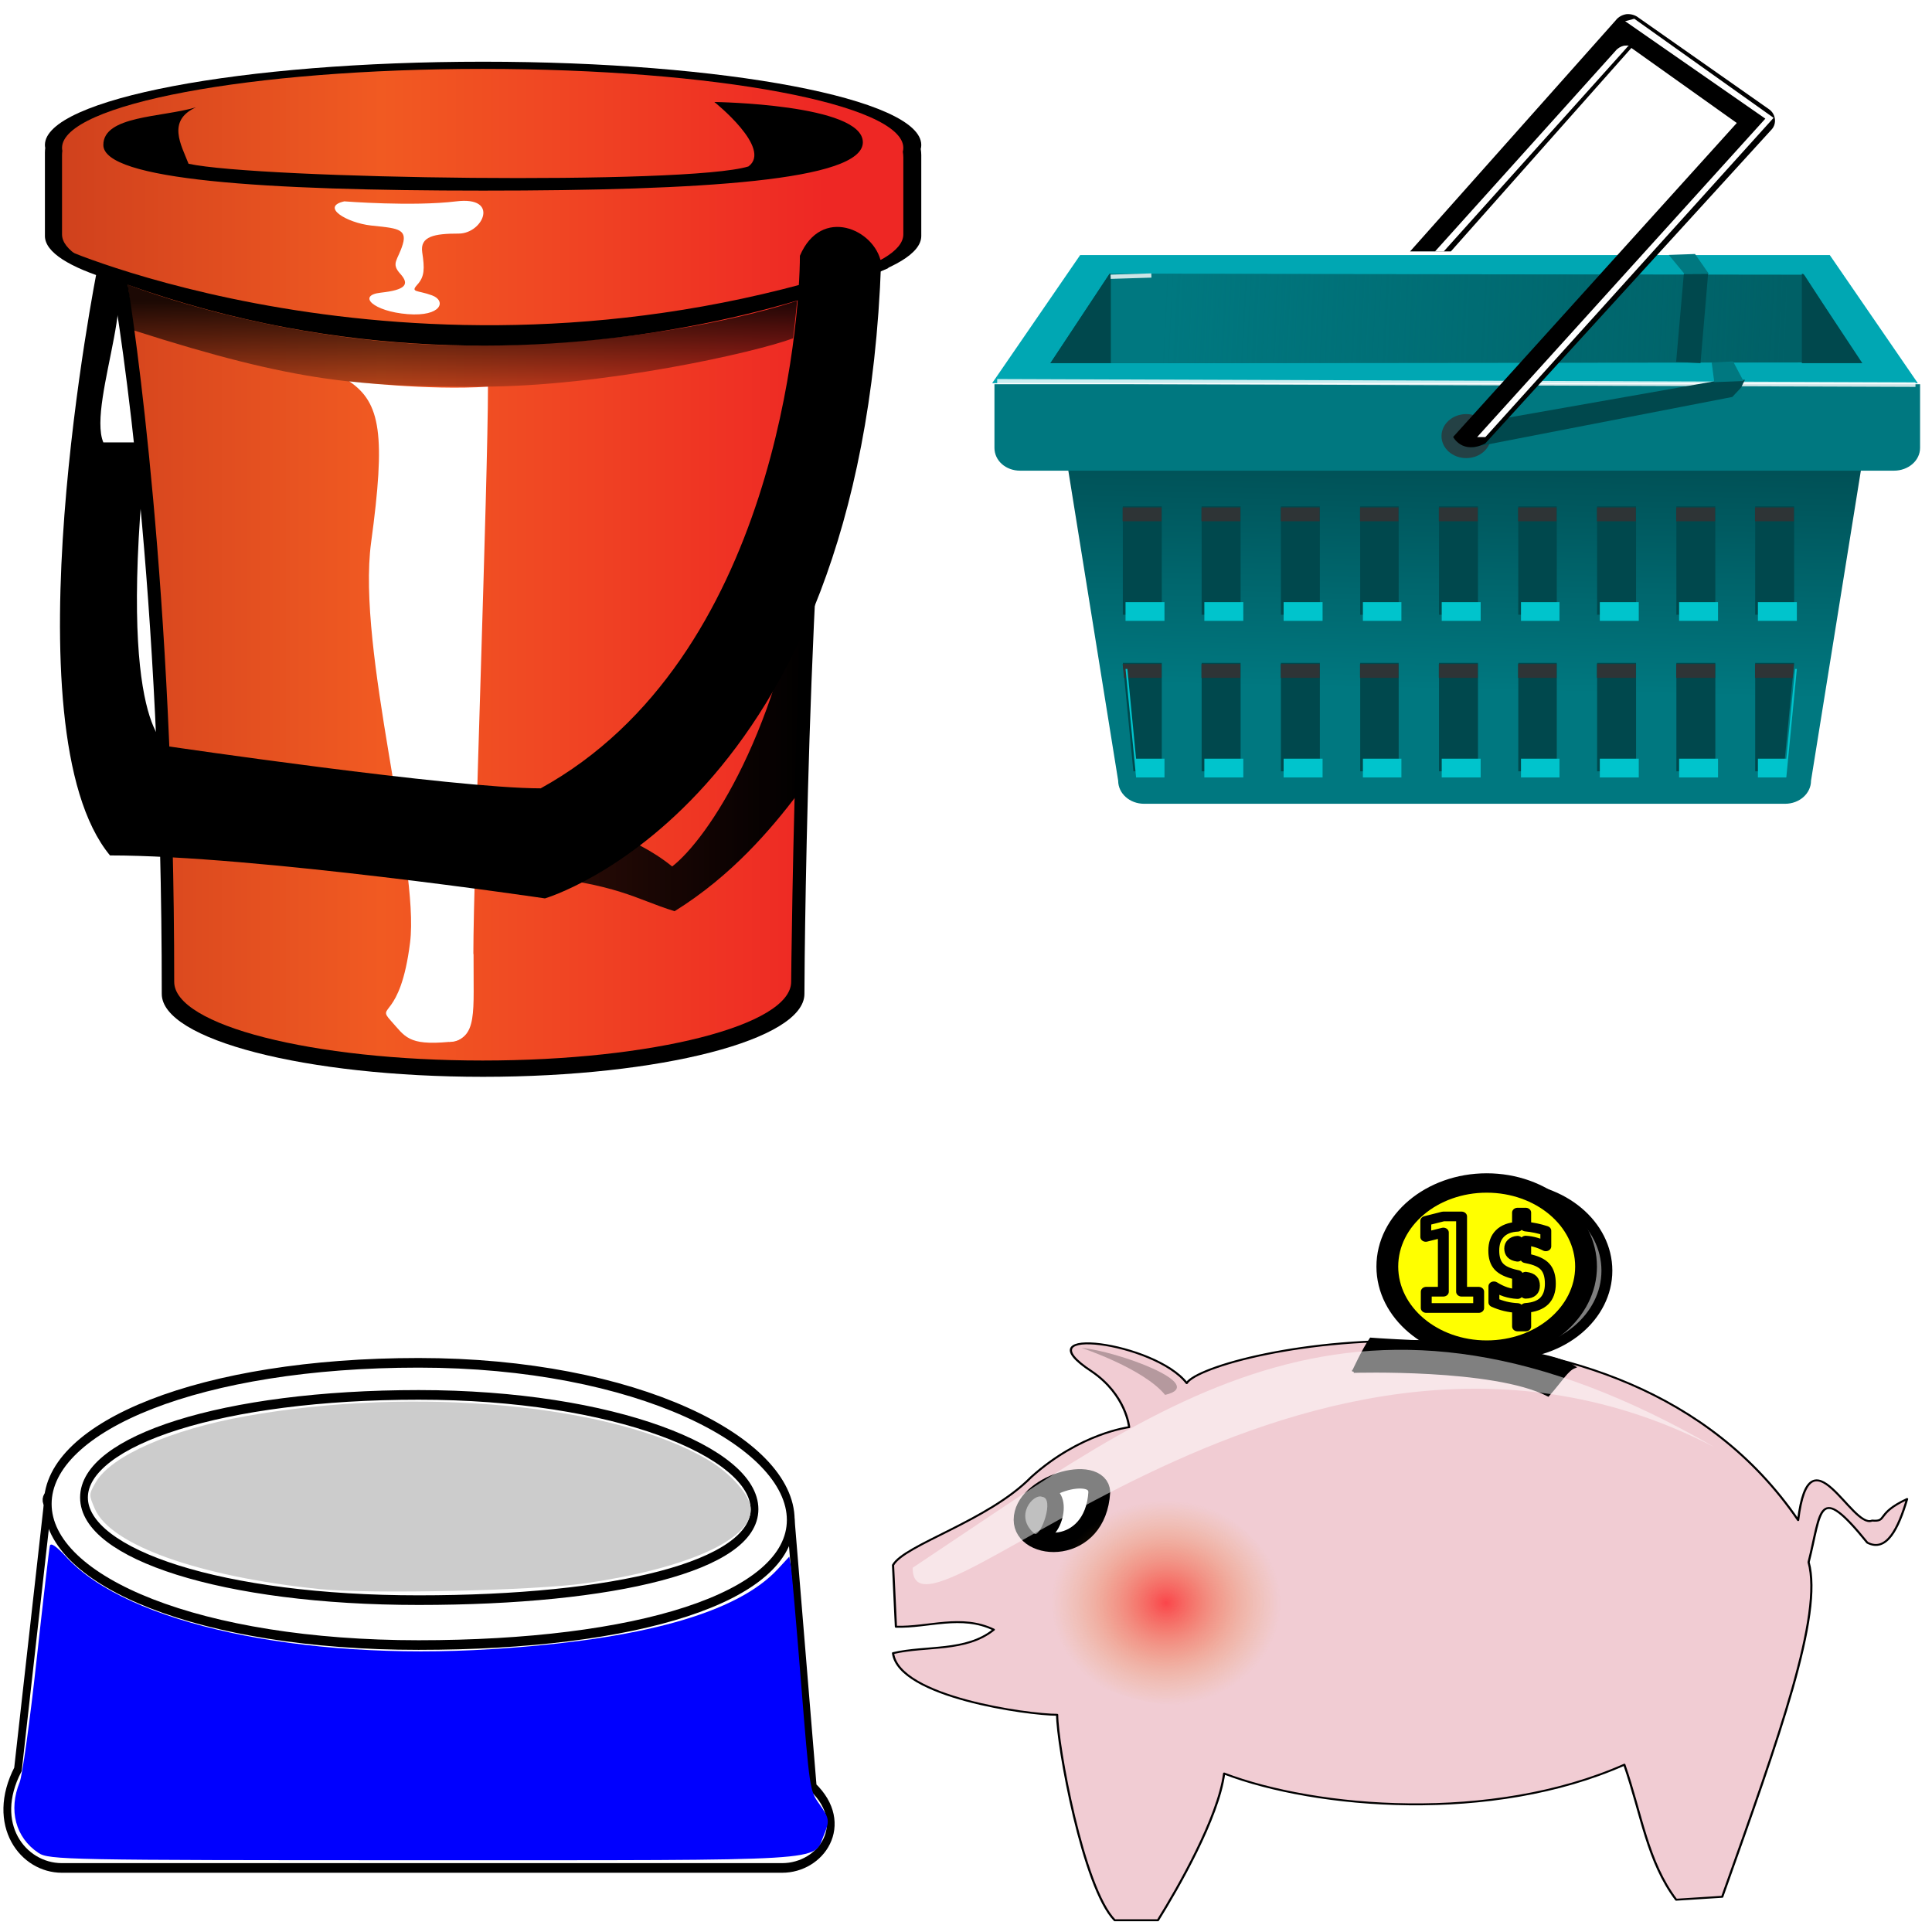
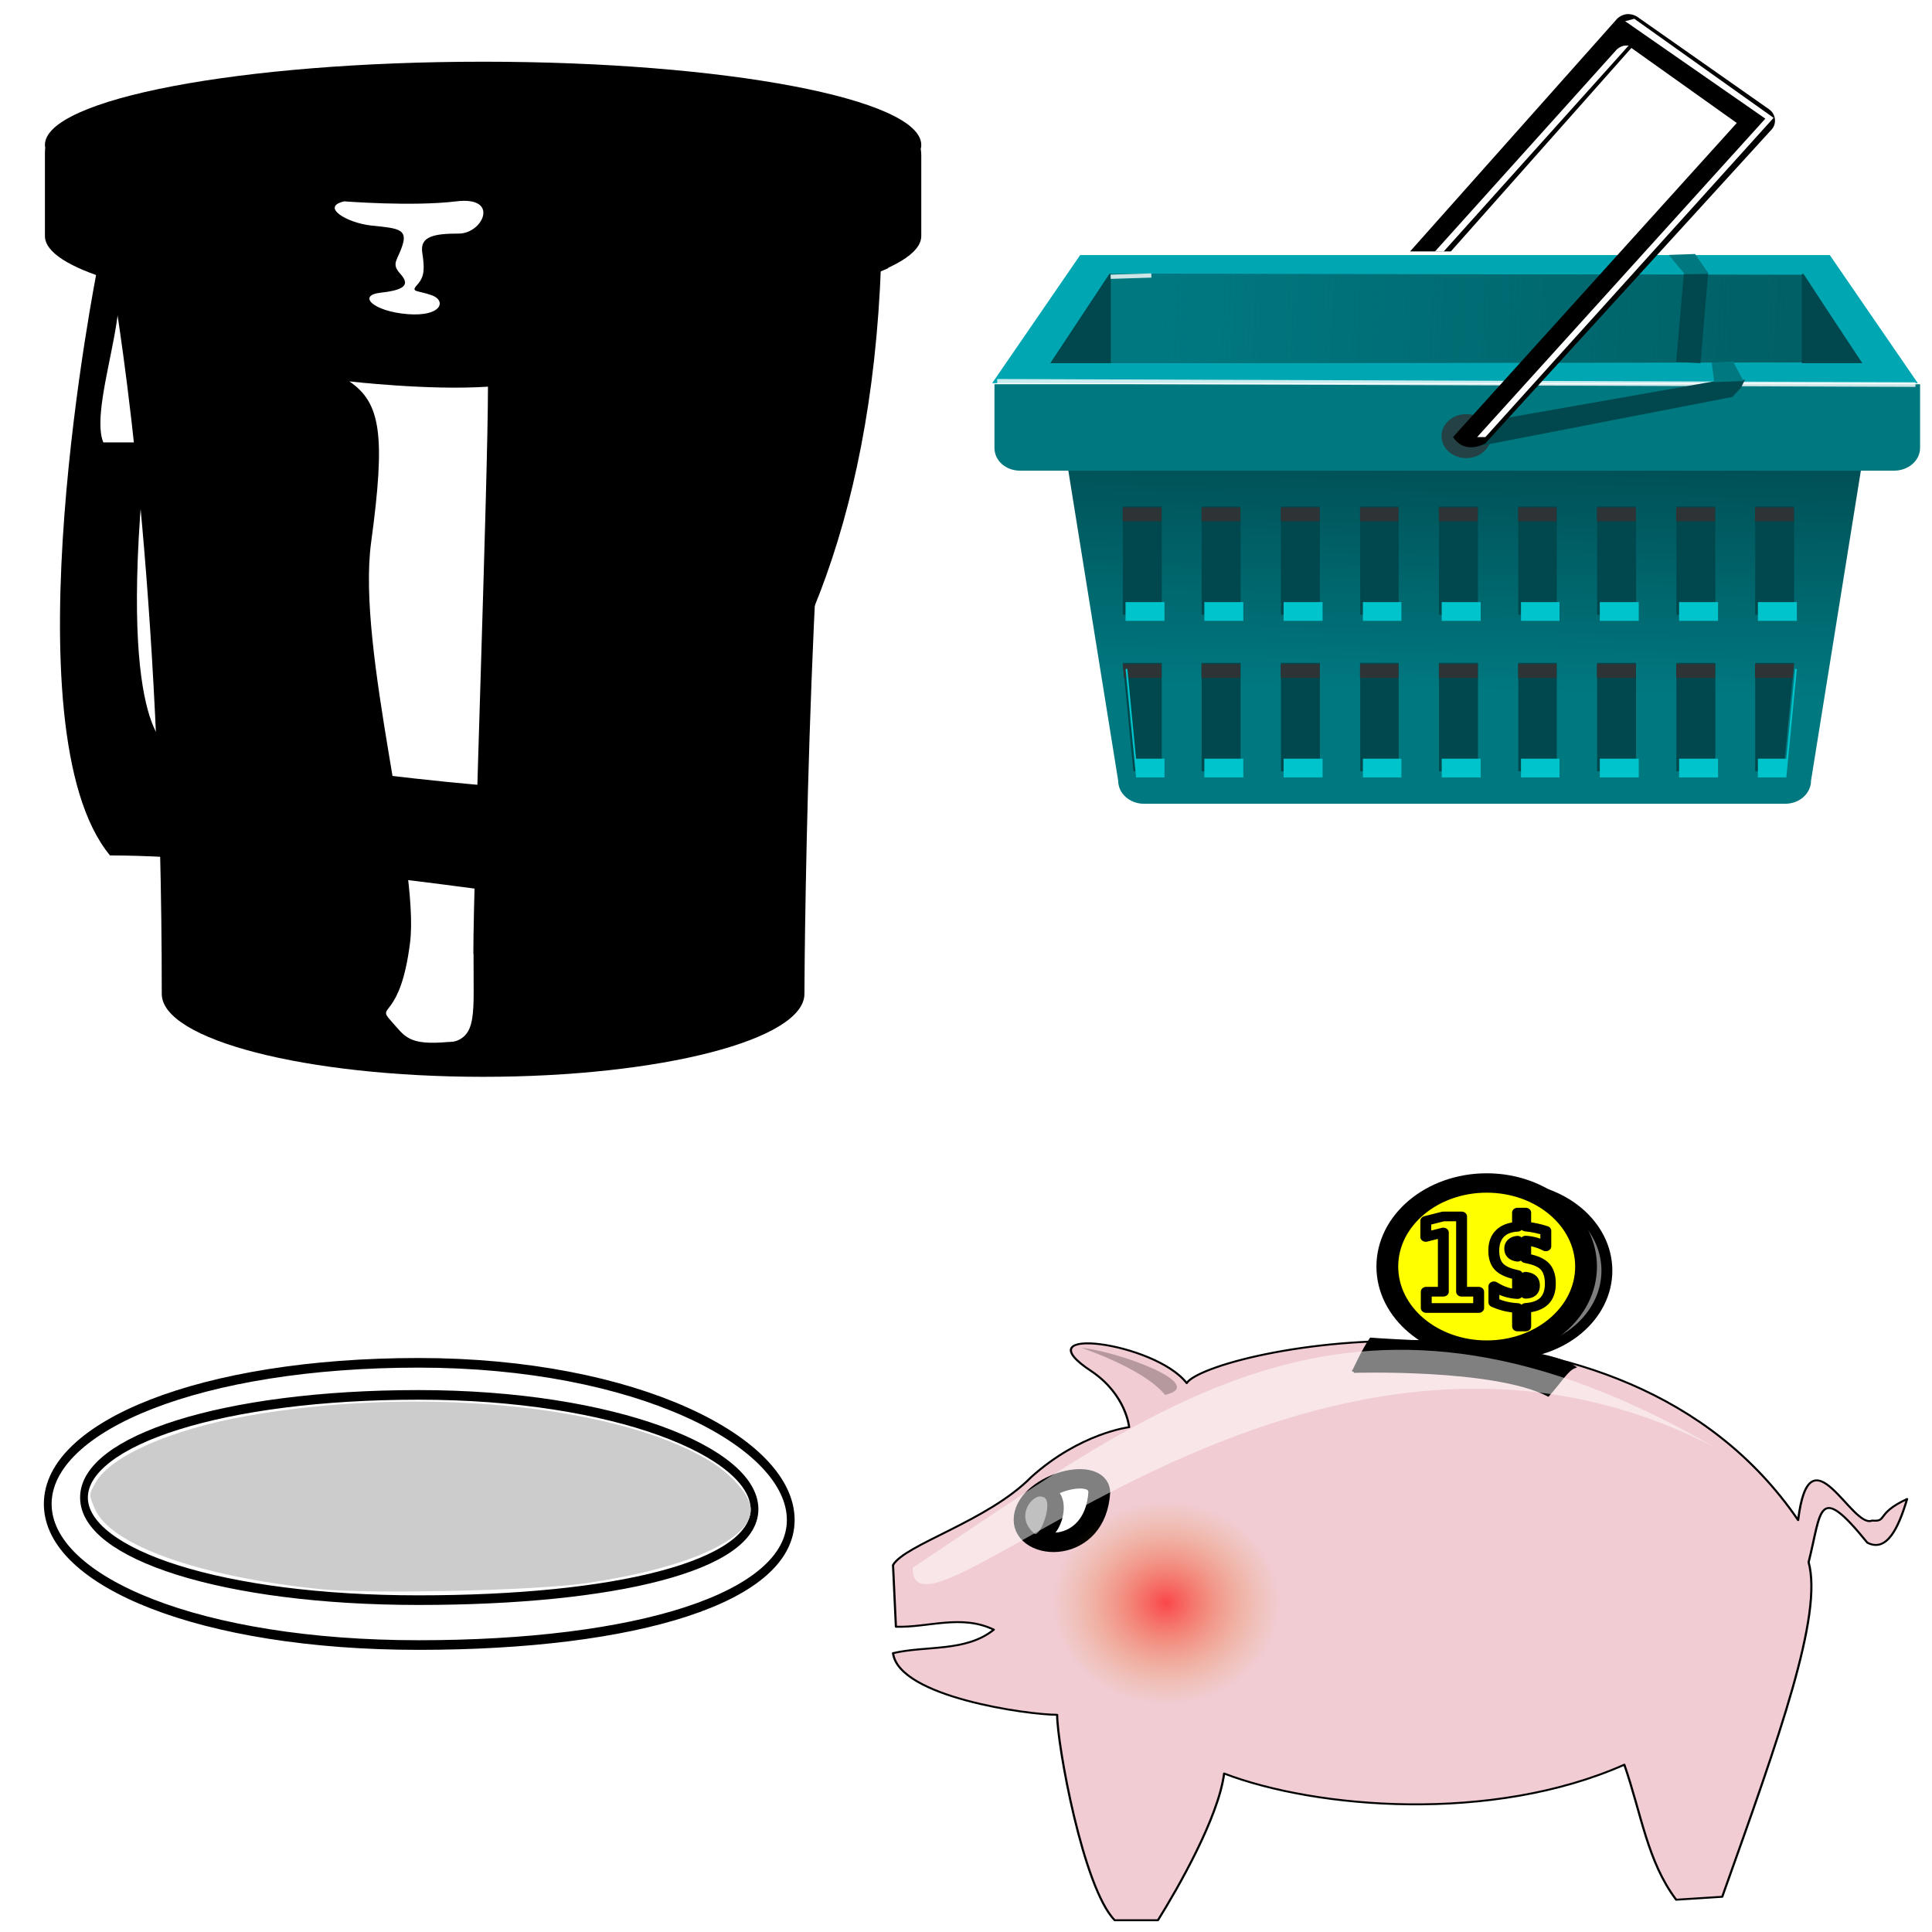
<svg xmlns="http://www.w3.org/2000/svg" width="100" height="100" enable-background="new 0 0 500 500" version="1.1" viewBox="0 0 100 100" xml:space="preserve">
  <defs>
    <linearGradient id="linearGradient5208" x1="217" x2="216.5" y1="509.36" y2="530.61" gradientTransform="matrix(6.432,0,0,6.432,-1152.9,-2717.3)" gradientUnits="userSpaceOnUse">
      <stop stop-color="#00484d" offset="0" />
      <stop stop-color="#007880" offset="1" />
    </linearGradient>
    <linearGradient id="linearGradient5292" x1="201.35" x2="243.95" y1="500.29" y2="502.18" gradientTransform="matrix(6.432,0,0,6.432,-1152.9,-2717.3)" gradientUnits="userSpaceOnUse">
      <stop stop-color="#007880" offset="0" />
      <stop stop-color="#007880" stop-opacity="0" offset="1" />
    </linearGradient>
    <filter id="filter5341" x="-.029" y="-.021" width="1.057" height="1.041" color-interpolation-filters="sRGB">
      <feGaussianBlur stdDeviation="0.276" />
    </filter>
    <radialGradient id="radialGradient2426" cx="146.26" cy="288.71" r="46.654" gradientTransform="matrix(1.13,0,0,1.134,-10.158,-66)" gradientUnits="userSpaceOnUse">
      <stop stop-color="#ff0004" stop-opacity=".658" offset="0" />
      <stop stop-color="#e48e17" stop-opacity="0" offset="1" />
    </radialGradient>
    <filter id="filter3270" x="-.113" y="-.112" width="1.225" height="1.224">
      <feGaussianBlur stdDeviation="5.208" />
    </filter>
    <filter id="filter3294" x="-.018" y="-.055" width="1.036" height="1.109">
      <feGaussianBlur stdDeviation="2.753" />
    </filter>
  </defs>
  <g id="Outline" transform="matrix(.126 0 0 .139 -6.747 -3.756)">
    <path id="Base_2_" d="m432 80.997c0-17.119-80.59-30.997-180-30.997s-180 13.878-180 30.997c0 0.375 0.053 0.747 0.129 1.119-0.078 0.566-0.129 1.146-0.129 1.756v31.024c0 6.062 10.114 11.716 27.581 16.493 3.349 18.72 20.419 112.74 20.419 265.73 0 17.05 59.1 30.88 132 30.88s132-13.827 132-30.885 2.073-204.19 16.999-264.82c19.564-4.96 31.001-10.948 31.001-17.396v-30.146c0-0.786-0.087-1.523-0.217-2.237 0.14-0.507 0.22-1.012 0.22-1.52z" />
    <linearGradient id="Color_2_" x1="79.034" x2="424.63" y1="237.31" y2="237.31" gradientUnits="userSpaceOnUse">
      <stop stop-color="#D0411D" offset="0" />
      <stop stop-color="#F15A22" offset=".38" />
      <stop stop-color="#EE2724" offset=".908" />
    </linearGradient>
-     <path id="Color_3_" d="m424.63 82.104c0-16.251-77.364-29.427-172.8-29.427-95.434 0-172.8 13.175-172.8 29.427 0 0.355 0.051 0.709 0.124 1.062-0.075 0.538-0.124 1.088-0.124 1.667v29.452c0 5.755 9.71 11.123 26.478 15.657 3.076 17 19.602 116.63 19.602 262.67 0 16.194 56.733 29.32 126.72 29.32 69.982 0 126.72-13.126 126.72-29.32 0 0 1.99-204.25 16.319-261.82 18.78-4.708 29.76-10.393 29.76-16.514v-28.618c0-0.747-0.084-1.446-0.207-2.125 0.13-0.471 0.21-0.95 0.21-1.433z" fill="url(#Color_2_)" />
    <g id="Highlights">
      <linearGradient id="SVGID_1_" x1="191.06" x2="252.12" y1="122.96" y2="122.96" gradientUnits="userSpaceOnUse">
        <stop stop-color="#fff" offset="0" />
        <stop stop-color="#fff" offset="1" />
      </linearGradient>
      <path d="m195 102s28 2 46 0 11 12 1 12-16 1-15 7 1 9-2 12 0 2 6 4 4 8-10 7-21-7-11-8 12-3 8-7-1-5 1-11-3-6-13-7-21-7-11-9z" fill="url(#SVGID_1_)" />
      <linearGradient id="SVGID_2_" x1="197" x2="254" y1="292.16" y2="292.16" gradientUnits="userSpaceOnUse">
        <stop stop-color="#fff" offset="0" />
        <stop stop-color="#fff" offset="1" />
      </linearGradient>
      <path d="m197 169s32.5 3.5 57 2c0 35-6 182-6 211 0 22 2 32-10 33-16.971 1.414-18-2-24-8s4 0 8-29-22-109-16-149 4-52-9-60z" fill="url(#SVGID_2_)" />
      <linearGradient id="SVGID_3_" x1="238" x2="248" y1="398.5" y2="398.5" gradientUnits="userSpaceOnUse">
        <stop stop-color="#fff" offset="0" />
        <stop stop-color="#fff" offset="1" />
      </linearGradient>
      <path d="m248 382c0 23 0 33-10 33" fill="url(#SVGID_3_)" />
    </g>
    <g id="Shadows">
      <linearGradient id="SVGID_4_" x1="269" x2="384.67" y1="298.33" y2="298.33" gradientUnits="userSpaceOnUse">
        <stop stop-opacity=".8" offset="0" />
        <stop offset="1" />
      </linearGradient>
      <path d="m384.67 230.33s-3.5 81.333-3.667 92.667c-10.666 12.667-26.666 30.001-50.333 43.334-16.667-4.667-22.334-10-61.667-13.667 18.33-14.33 24-18.66 24-18.66s20.334 3.667 36.667 15.667c14.66-10.34 44.66-50.67 55-119.34z" fill="url(#SVGID_4_)" />
    </g>
    <g id="Rim">
      <path d="m80.5 120s154.5 61 336.5 3.333c1 2.5 1.5 3.5 1.5 3.5s-158.83 66.84-338-2.83c0.5-3 0-4 0-4z" />
    </g>
    <g id="Handle">
      <path d="m93.458 127.36s-37.64 171.16 5.275 218.2c59.556 0 178.67 16 178.67 16s130.21-34.375 138.09-236.75c-2.627-12.427-24.598-21.182-33.355-2.542 0 23.965-9.865 150-106.48 198.31-35.908 0-152.91-15.633-152.91-15.633s-21.668-5.554-8.956-113.18h-17.796c-7.001-15.09 19.506-67.27-2.536-64.41z" />
    </g>
    <g id="Lid">
      <path d="m96 81c0 13.062 66 17 156 17s156-3.749 156-18-61-15-61-15 24 17.333 14 24c-25 7-201.33 4.667-230-1-3-7-9-16 3-21-14 3.75-38 3.062-38 14z" />
    </g>
    <linearGradient id="SVGID_5_" x1="243.5" x2="243.5" y1="133" y2="171" gradientUnits="userSpaceOnUse">
      <stop stop-opacity=".87" offset=".166" />
      <stop stop-opacity=".25" offset="1" />
    </linearGradient>
    <path d="m106 133s64.333 23.334 145 22.667 130-16.67 130-16.67-0.666 6.667-1.666 14c-15.667 5.333-78.334 18-128 18s-75.333-1.333-143-21c-0.66-4.67-2.33-17-2.33-17z" fill="url(#SVGID_5_)" />
    <linearGradient id="SVGID_6_" x1="457.5" x2="457.5" y1="150.5" y2="150.5" gradientUnits="userSpaceOnUse">
      <stop stop-opacity=".35" offset="0" />
      <stop stop-opacity=".35" offset="1" />
    </linearGradient>
    <path d="m457.5 150.5" fill="url(#SVGID_6_)" />
  </g>
  <g id="Color_1_">
    <g id="Handle_1_">
      <path d="m101 133.5c-3-2 0-0.5-3.333-2.5 0 0-38.108 165.65 3.417 210.57 57.627 0 172.88 16 172.88 16s128.81-36.982 136.44-230.2c-1.694-5.933-16.102-18.644-24.576-0.848 0 22.881-3.389 144.07-111.02 200-34.746 0-153.39-16-153.39-16s-25.756-10.183-13.756-120.18c-0.95-7.73-4.49-45.95-6.65-56.84z" fill="#fff" />
    </g>
  </g>
  <g transform="matrix(.118 0 0 .105 43.458 -37.339)">
    <path d="m107.83 549.22h332.63c6.299 0 11.37 5.071 11.37 11.37l-25.728 179.87c0 6.299-5.071 11.37-11.37 11.37h-281.17c-6.299 0-11.37-5.071-11.37-11.37l-25.729-179.87c0-6.299 5.071-11.37 11.37-11.37z" fill="url(#linearGradient5208)" />
    <path d="m67.919 545.02v31.356c0 6.299 4.957 11.256 11.256 11.256h383.31c6.299 0 11.457-4.957 11.457-11.256v-31.356h-406.02z" fill="#007880" />
    <path d="m105.51 481.36-38.592 63.114h406.02l-38.592-63.114h-328.83zm15.075 10.251h298.68l25.929 42.612h-350.54l25.929-42.612z" fill="#00a7b3" />
    <path d="m92.497 534.67 25.939-44.055 304.68 0.412 24.704 43.231-355.32 0.412z" fill="#006066" />
    <path d="m92.497 534.67 25.939-44.055 304.68 0.412 24.704 43.231-355.32 0.412z" fill="url(#linearGradient5292)" />
    <g fill="#00484d">
      <path d="m118.37 490.61-25.929 44.019h26.532v-44.019h-0.603z" />
      <path d="m422.68 490.61 25.929 44.019h-26.532v-44.019h0.603z" />
      <path d="m124.23 605.18v53.466h17.085v-53.466zm34.572 0v53.466h17.085v-53.466zm34.773 0v53.466h17.085v-53.466zm34.773 0v53.466h16.884v-53.466zm34.572 0v53.466h17.085v-53.466zm34.773 0v53.466h16.884v-53.466zm34.572 0v53.466h17.085v-53.466zm34.773 0v53.466h17.085v-53.466zm34.572 0v53.466h17.085v-53.466zm-277.38 77.184 4.623 53.466h12.462v-53.466zm34.572 0v53.466h17.085v-53.466zm34.773 0v53.466h17.085v-53.466zm34.773 0v53.466h16.884v-53.466zm34.572 0v53.466h17.085v-53.466zm34.773 0v53.466h16.884v-53.466zm34.572 0v53.466h17.085v-53.466zm34.773 0v53.466h17.085v-53.466zm34.572 0v53.466h12.462l4.623-53.466z" />
    </g>
    <path d="m124.14 605.75v6.834h17.085v-6.834zm34.572 0v6.834h17.085v-6.834zm34.773 0v6.834h17.085v-6.834zm34.773 0v6.834h16.884v-6.834zm34.572 0v6.834h17.085v-6.834zm34.773 0v6.834h16.884v-6.834zm34.572 0v6.834h17.085v-6.834zm34.773 0v6.834h17.085v-6.834zm34.572 0v6.834h17.085v-6.834zm-277.38 77.184 0.603 6.834h16.482v-6.834h-17.085zm34.572 0v6.834h17.085v-6.834zm34.773 0v6.834h17.085v-6.834zm34.773 0v6.834h16.884v-6.834zm34.572 0v6.834h17.085v-6.834zm34.773 0v6.834h16.884v-6.834zm34.572 0v6.834h17.085v-6.834zm34.773 0v6.834h17.085v-6.834zm34.572 0v6.834h16.482l0.603-6.834h-17.085z" fill="#2e3436" />
    <path d="m125.42 652.41v9.246h17.085v-9.246zm34.572 0v9.246h17.085v-9.246zm34.773 0v9.246h17.085v-9.246zm34.773 0v9.246h16.884v-9.246zm34.572 0v9.246h17.085v-9.246zm34.773 0v9.246h16.884v-9.246zm34.572 0v9.246h17.085v-9.246zm34.773 0v9.246h17.085v-9.246zm34.572 0v9.246h17.085v-9.246zm-277.38 32.964 4.623 53.466h12.462v-9.246h-12.462l-3.819-44.22h-0.804zm293.66 0-3.819 44.22h-12.462v9.246h12.462l4.623-53.466h-0.804zm-259.09 44.22v9.246h17.085v-9.246zm34.773 0v9.246h17.085v-9.246zm34.773 0v9.246h16.884v-9.246zm34.572 0v9.246h17.085v-9.246zm34.773 0v9.246h16.884v-9.246zm34.572 0v9.246h17.085v-9.246zm34.773 0v9.246h17.085v-9.246z" fill="#00c4cc" />
    <path d="m69.125 543.59 402.8 1.608" fill="#fff" opacity=".8" stroke="#fff" stroke-width="2.279" />
    <path d="m118.88 492.04 17.873-0.619" fill="#fff" opacity=".8" stroke="#fff" stroke-width="2.094" />
    <path transform="matrix(5.263,0,0,5.263,-899.77,-2119.7)" d="m225.25 511.17c0 1.139-0.923 2.062-2.062 2.062s-2.062-0.923-2.062-2.062 0.923-2.062 2.062-2.062 2.062 0.923 2.062 2.062z" fill="#2e3436" opacity=".8" />
    <path d="m370.31 490.61-3.368 43.375 10.687 0.637 3.333-44.088-10.653 0.075zm13.654 52.906-109.34 21.651 2.613 11.055 114.33-24.93 3.853-4.617 1.706-3.853-13.163 0.695z" color="#000000" fill="#00484d" style="text-indent:0;text-transform:none" />
    <path d="m345.3 362.57c-1.934 0.27-3.733 1.395-4.824 3.015l-90.249 113.97h17.889l79.194-100.3 46.23 36.984-124.42 154.77s4.02 8.844 14.07 3.216l125.62-154.77c2.408-2.907 1.821-7.795-1.206-10.05l-57.08-45.02c-1.399-1.279-3.336-1.949-5.226-1.809z" color="#000000" style="text-indent:0;text-transform:none" />
    <path transform="matrix(6.432,0,0,6.432,-1152.9,-2717.3)" d="m233.44 479.19-0.625 0.188 9.562 7.469-19.656 24.406h0.562l19.656-24.469-9.5-7.594zm-0.69 2.06c-0.238 0.06-0.453 0.205-0.594 0.406l-12.312 15.375h0.594l12.438-15.562c0.05-0.084 0.116-0.152 0.188-0.219-0.076-9e-3 -0.174-9e-3 -0.25 0-0.03-1e-3 -0.032-1e-3 -0.062 0z" color="#000000" fill="#fff" filter="url(#filter5341)" style="text-indent:0;text-transform:none" />
    <path d="m382.53 534.33 1.137 9.665 12.791-0.569-4.548-9.665-9.38 0.569z" fill="#007880" />
    <path d="m363.71 481.28 6.883 9.329 10.653-0.075-6.015-9.717-11.52 0.463z" color="#000000" fill="#007880" style="text-indent:0;text-transform:none" />
  </g>
  <g transform="translate(-2.177 26.342)">
    <g transform="matrix(.134 0 0 .166 -27.11 16.807)" fill="#fff" stroke="#000" stroke-miterlimit="10" stroke-width="3">
-       <path d="m532.5 297.25c15 11.655 3.241 25.253-11.823 25.253h-278.22c-15.07 0-27.96-13.6-16.96-30.75l11.5-82.75c-8.064-11.111 88.516-0.5 5.457-0.5h278.22c-5.629 0 3.323 5.5 3.323 5.5l8.5 83.247z" />
      <path d="m524 214c0 24.301-59.664 39-143.75 39-84.09 0-143.25-19.7-143.25-44 0-24.301 59.165-44 143.25-44 84.086 0 143.75 24.699 143.75 49z" />
      <path d="m510 210.64c0 17.67-53.84 28.36-129.73 28.36-75.88 0-129.27-14.33-129.27-32s53.39-32 129.27-32c75.89 0 129.73 17.96 129.73 35.64z" />
    </g>
-     <path d="m4.16 69.558c-1.176-0.78-1.554-2.211-0.966-3.65 0.137-0.336 0.53-3.164 0.872-6.285 0.342-3.121 0.653-5.799 0.691-5.95 0.046-0.185 0.327 0.007 0.855 0.581 3.164 3.444 12.118 5.383 21.999 4.764 7.797-0.488 12.732-1.871 14.837-4.157l0.583-0.632 0.081 0.479c0.044 0.263 0.282 2.986 0.528 6.051 0.441 5.492 0.454 5.581 0.927 6.25 0.551 0.779 0.566 0.889 0.236 1.678-0.554 1.325 0.584 1.256-20.73 1.256-18.501 0-19.362-0.017-19.913-0.382z" fill="#00f" stroke-width="3.507" />
    <path d="m18.715 55.908c-6.258-0.649-10.815-2.274-11.626-4.147-0.321-0.742-0.321-0.743 0.049-1.386 0.784-1.361 3.894-2.728 7.782-3.421 8.823-1.571 19.037-0.605 23.887 2.259 1.246 0.736 2.232 1.877 2.232 2.585 0 1.559-3.309 3.038-8.511 3.803-2.631 0.387-11.203 0.578-13.813 0.307z" fill="#ccc" stroke-width="3.507" />
  </g>
  <g transform="matrix(1.052 0 0 .936 15.655 23.953)">
    <g stroke="#000" stroke-linejoin="round">
      <path d="m59.29 40.054c-2.698 0-4.888 2.07-4.888 4.621s2.19 4.621 4.888 4.621c2.699 0 4.89-2.07 4.89-4.621s-2.19-4.621-4.89-4.621z" fill="#7f7f7f" fill-rule="evenodd" stroke-width=".536" />
      <path d="m63.155 44.448c0 2.551-2.19 4.621-4.888 4.621-2.699 0-4.89-2.07-4.89-4.621 0-2.551 2.19-4.621 4.89-4.621 2.698 0 4.888 2.07 4.888 4.621z" fill="#ff0" fill-rule="evenodd" stroke-width="1.072" />
      <path d="m60.186 47.762h-0.401l-0.002-1.021c-0.206-0.011-0.405-0.043-0.598-0.094-0.193-0.053-0.38-0.124-0.564-0.218v-0.888c0.19 0.133 0.38 0.236 0.573 0.309 0.194 0.07 0.391 0.109 0.59 0.119v-1.055l-0.081-0.02c-0.393-0.095-0.674-0.244-0.84-0.448-0.165-0.203-0.248-0.496-0.248-0.878 0-0.405 0.101-0.72 0.302-0.946 0.203-0.228 0.491-0.353 0.865-0.373l0.002-0.783h0.401v0.77c0.164 0.018 0.329 0.046 0.494 0.085 0.165 0.038 0.33 0.088 0.496 0.149v0.861c-0.164-0.095-0.329-0.168-0.494-0.22-0.164-0.054-0.33-0.087-0.496-0.098v0.973l0.079 0.02c0.418 0.09 0.712 0.242 0.879 0.454 0.17 0.21 0.255 0.522 0.255 0.936 0 0.416-0.101 0.736-0.301 0.96-0.201 0.221-0.506 0.348-0.912 0.379zm-0.401-3.856v-0.885c-0.117 0.009-0.211 0.053-0.282 0.132-0.069 0.077-0.104 0.175-0.104 0.295 0 0.133 0.032 0.239 0.096 0.315 0.064 0.075 0.161 0.122 0.289 0.142zm0.401 1.105v0.943c0.143-0.002 0.25-0.041 0.321-0.115 0.072-0.075 0.108-0.187 0.108-0.336 0-0.154-0.033-0.268-0.099-0.342-0.066-0.077-0.177-0.127-0.331-0.149zm-4.893 0.828h0.84v-3.273l-0.863 0.244v-0.888l0.857-0.244h0.904v4.162h0.84v0.901h-2.579z" fill="#ff0" stroke-width=".536" />
    </g>
    <g fill-rule="evenodd">
      <g stroke="#000">
        <path d="m29.057 60.958c0.567-1.136 4.675-2.435 6.8-4.869 2.408-2.435 4.817-2.759 4.817-2.759s-0.141-1.785-1.842-3.084c-3.541-2.598 3.117-1.623 4.675 0.649 0.991-1.786 21.298-6.871 30.082 7.575 0.567-5.194 2.646 0.512 3.638 0.025 0.781 0.076 0.162-0.383 1.723-1.192-0.425 1.623-1.01 2.973-1.959 2.412-2.463-3.42-2.243-1.757-2.886 1.08 0.708 2.922-1.417 9.577-4.25 18.504l-2.266 0.163c-1.417-2.11-1.7-4.707-2.55-7.467-6.516 3.247-15.157 2.435-19.691 0.488-0.283 2.435-2.266 6.33-3.258 8.115h-2.125c-1.558-1.785-2.833-9.738-2.833-11.362-1.417 0-7.792-0.974-8.075-3.409 1.653-0.433 3.589-0.054 4.958-1.299-1.605-0.865-3.211-0.108-4.816-0.162z" fill="#f1ccd3" stroke-linejoin="round" stroke-width=".107" />
        <path d="m39.206 56.919c-0.061-1.555-3.677-0.441-3.677 1.537 0 1.766 3.491 1.979 3.677-1.537z" fill="#fff" stroke-linejoin="round" stroke-width="1.072" />
        <path d="m36.393 56.761c-0.74 0.282-1.295 2.401-0.247 2.614 0.987 0.354 1.726-2.684 0.247-2.614z" stroke-width=".455" />
        <path d="m51.722 50.246s6.871-0.243 9.563 1.299c0.638-0.812 0.92-1.38 1.275-1.542-1.63-1.218-8.217-1.38-9.987-1.542-0.355 0.568-0.851 1.785-0.851 1.785z" stroke-width=".121pt" />
      </g>
      <path d="m38.335 48.947s3.046 1.136 4.108 2.598c2.196-0.569-2.408-2.436-4.108-2.598z" fill-opacity=".25" stroke-width=".107pt" />
      <path transform="matrix(.107 0 0 .107 25.895 35.081)" d="m159.72 204.38c-41.64-15.15-93.201 71.19-33.71 100.73 81.3 40.14 123.61-65.89 33.71-100.73z" fill="url(#radialGradient2426)" filter="url(#filter3270)" stroke-width="1pt" />
      <path d="m36.399 57.184c-0.432-0.211-1.418 1.06-0.37 2.049 0.308 0.141 0.987-1.978 0.37-2.049z" fill="#fff" fill-opacity=".5" stroke-width=".107pt" />
      <path transform="matrix(.107 0 0 .107 25.895 35.081)" d="m38.601 243.2c115.66-86.38 205-168.8 368.93-62.14-187.01-109.45-369.5 116.2-368.93 62.14z" fill="#fff" fill-opacity=".5" filter="url(#filter3294)" stroke-width="1pt" />
    </g>
  </g>
</svg>